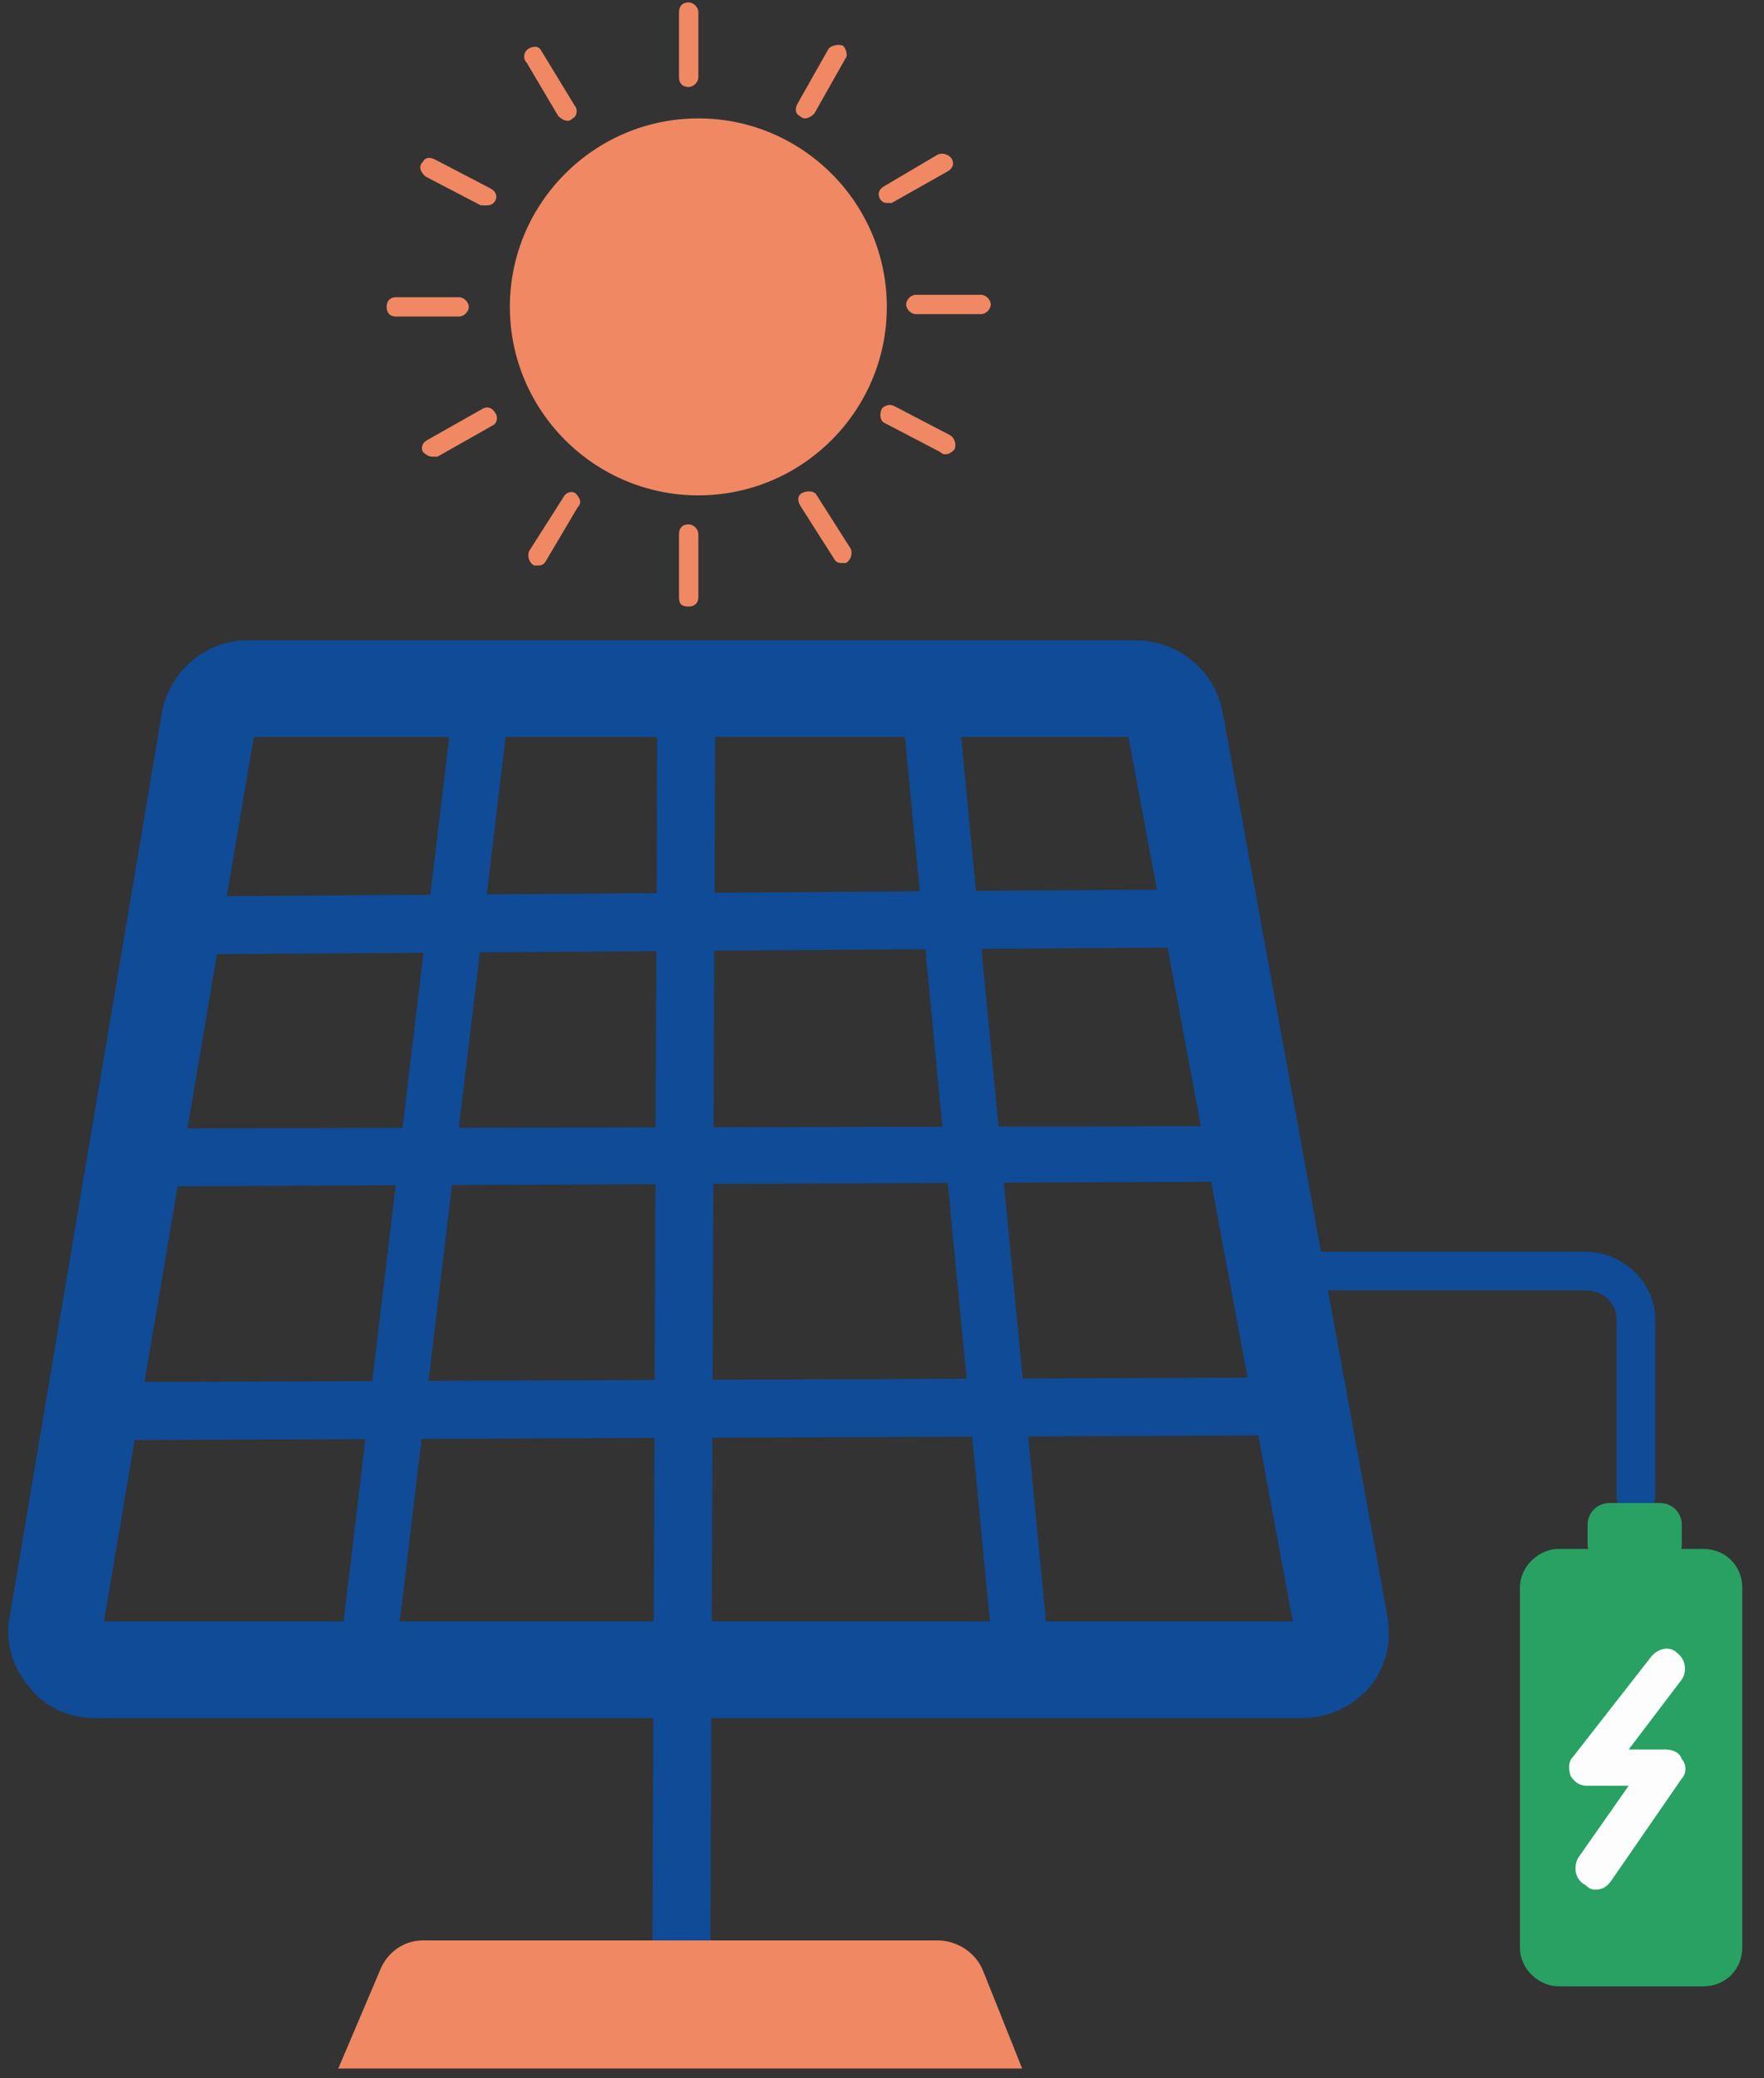
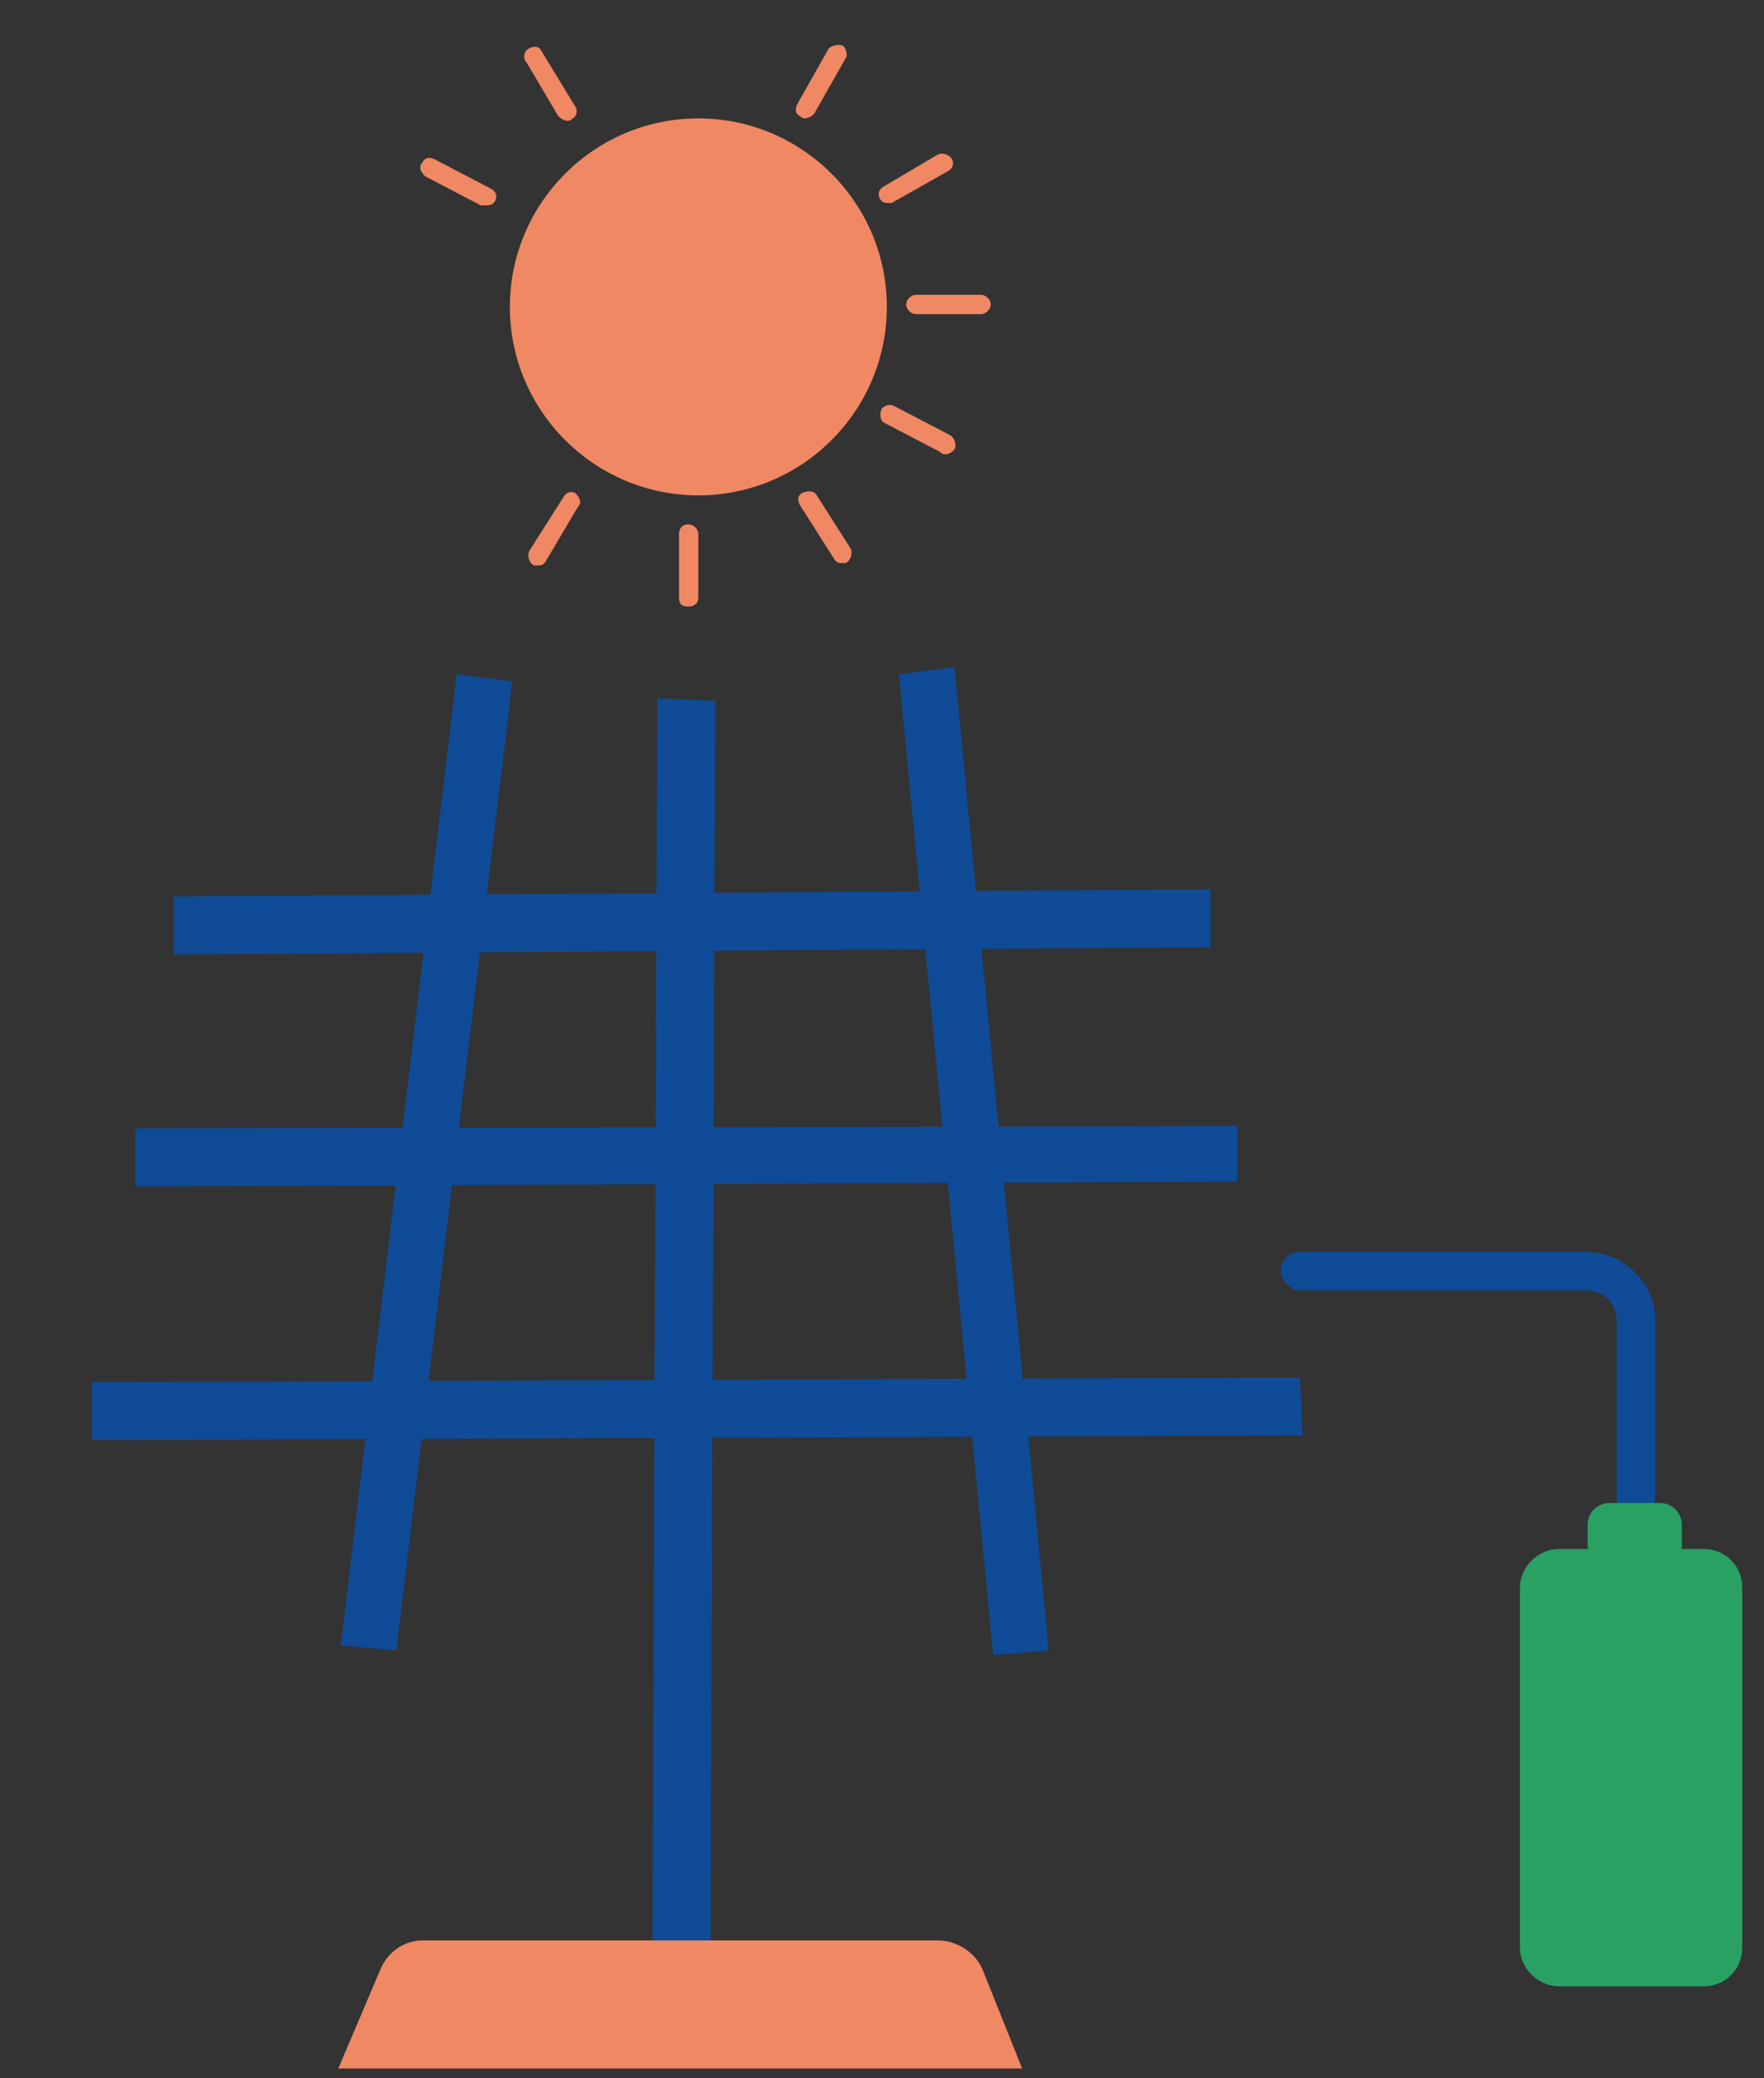
<svg xmlns="http://www.w3.org/2000/svg" width="73" height="86" viewBox="0 0 73 86" fill="none">
  <rect x="0" y="0" width="73" height="86" fill="#333333" stroke="none" />
  <g clip-path="url(#clip0_262_117)">
    <path d="M67.7 62.7C67.2 62.7 66.9 62.4 66.9 61.9V54.6C66.9 53.9 66.3 53.4 65.6 53.4H53.8C53.4 53.4 53 53 53 52.6C53 52.1 53.4 51.8 53.8 51.8H65.6C67.2 51.8 68.5 53.1 68.5 54.6V61.9C68.5 62.4 68.1 62.7 67.7 62.7Z" fill="#0F4B96" />
    <path d="M36.7 12.7C36.7 17 33.2 20.5 28.9 20.5C24.6 20.5 21.1 17 21.1 12.7C21.1 8.4 24.6 4.9 28.9 4.9C33.2 4.9 36.7 8.4 36.7 12.7Z" fill="#F08863" />
-     <path fill-rule="evenodd" clip-rule="evenodd" d="M53.901 71.1H3.901C2.801 71.1 1.801 70.6 1.201 69.8C0.501 69 0.201 67.9 0.401 66.9L6.701 29.5C7.001 27.8 8.501 26.5 10.201 26.5H47.001C48.801 26.5 50.301 27.8 50.601 29.5L57.401 66.8C57.601 67.9 57.401 68.9 56.701 69.8C56.001 70.6 55.001 71.1 53.901 71.1ZM4.301 67.1H53.501L46.701 30.5H10.501L4.301 67.1Z" fill="#0F4B96" />
    <path d="M7.199 39.5V37.1L50.099 36.8V39.2L7.199 39.5Z" fill="#0F4B96" />
    <path d="M5.6 49.1V46.7L51.2 46.6V48.9L5.6 49.1Z" fill="#0F4B96" />
    <path d="M3.801 59.6V57.2L53.801 57L53.901 59.4L3.801 59.6Z" fill="#0F4B96" />
    <path d="M16.4 68.3L14.1 68.1L18.9 27.9L21.2 28.2L16.4 68.3Z" fill="#0F4B96" />
    <path d="M41.099 68.5L37.199 27.9L39.499 27.6L43.399 68.3L41.099 68.5Z" fill="#0F4B96" />
    <path d="M29.4 80.5H27L27.2 28.9L29.6 29L29.4 80.5Z" fill="#0F4B96" />
    <path d="M70.5 82.2H64.5C63.7 82.2 62.9 81.5 62.9 80.6V65.7C62.9 64.8 63.7 64.1 64.5 64.1H70.5C71.4 64.1 72.1 64.8 72.1 65.7V80.6C72.1 81.5 71.4 82.2 70.5 82.2Z" fill="#28A163" />
-     <path d="M65.999 78.2C65.866 78.2 65.733 78.133 65.599 78C65.199 77.8 65.099 77.3 65.299 76.9L67.399 73.9H65.699C65.399 73.9 65.199 73.8 64.999 73.5C64.899 73.2 64.899 72.9 65.099 72.7L68.299 68.6C68.599 68.2 69.099 68.1 69.399 68.4C69.799 68.7 69.799 69.2 69.599 69.5L67.399 72.4H68.899C69.199 72.4 69.499 72.5 69.599 72.8C69.799 73 69.799 73.4 69.599 73.6L66.699 77.8C66.499 78.1 66.299 78.2 65.999 78.2Z" fill="#FDFDFD" />
    <path d="M68.699 62.2H66.599C66.099 62.2 65.699 62.6 65.699 63.1V63.9C65.699 64.4 66.099 64.8 66.599 64.8H68.699C69.199 64.8 69.599 64.4 69.599 63.9V63.1C69.599 62.6 69.199 62.2 68.699 62.2Z" fill="#28A163" />
    <path d="M40.7 81.6C40.4 80.8 39.6 80.3 38.8 80.3H28.3H28H17.5C16.7 80.3 16 80.8 15.7 81.6L14 85.6H28H28.3H42.3L40.7 81.6Z" fill="#F08863" />
-     <path d="M28.5 3.6C28.2 3.6 28.1 3.4 28.1 3.2V0.5C28.1 0.3 28.2 0.1 28.5 0.1C28.7 0.1 28.9 0.3 28.9 0.5V3.2C28.9 3.4 28.7 3.6 28.5 3.6Z" fill="#F08863" />
    <path d="M28.5 25.1C28.2 25.1 28.1 25 28.1 24.7V22.1C28.1 21.9 28.2 21.7 28.5 21.7C28.7 21.7 28.9 21.9 28.9 22.1V24.7C28.9 25 28.7 25.1 28.5 25.1Z" fill="#F08863" />
    <path d="M33.299 4.9C33.233 4.9 33.166 4.867 33.099 4.8C32.899 4.7 32.899 4.5 32.999 4.3L34.299 2C34.399 1.9 34.699 1.8 34.899 1.9C34.999 2 35.099 2.3 34.999 2.4L33.699 4.7C33.566 4.833 33.433 4.9 33.299 4.9Z" fill="#F08863" />
    <path d="M22.301 23.4C22.234 23.4 22.167 23.4 22.101 23.4C21.901 23.3 21.801 23 21.901 22.8L23.301 20.6C23.401 20.4 23.601 20.3 23.801 20.4C24.001 20.6 24.101 20.8 23.901 21L22.601 23.2C22.534 23.333 22.434 23.4 22.301 23.4Z" fill="#F08863" />
    <path d="M36.701 8.4C36.567 8.4 36.467 8.333 36.401 8.2C36.301 8 36.401 7.8 36.601 7.7L38.801 6.4C39.001 6.3 39.301 6.4 39.401 6.6C39.501 6.8 39.401 7 39.201 7.1L36.901 8.4C36.834 8.4 36.767 8.4 36.701 8.4Z" fill="#F08863" />
-     <path d="M17.9 18.9C17.767 18.9 17.634 18.833 17.5 18.7C17.4 18.5 17.5 18.3 17.7 18.2L20 16.9C20.2 16.8 20.4 16.9 20.5 17.1C20.6 17.2 20.6 17.5 20.4 17.6L18.1 18.9C18.034 18.9 17.967 18.9 17.9 18.9Z" fill="#F08863" />
    <path d="M37.9 13C37.7 13 37.5 12.8 37.5 12.6C37.5 12.4 37.7 12.2 37.9 12.2H40.6C40.8 12.2 41 12.4 41 12.6C41 12.8 40.8 13 40.6 13H37.9Z" fill="#F08863" />
-     <path d="M16.4 13.1C16.1 13.1 16 12.9 16 12.7C16 12.5 16.1 12.3 16.4 12.3H19C19.2 12.3 19.4 12.5 19.4 12.7C19.4 12.9 19.2 13.1 19 13.1H16.4Z" fill="#F08863" />
    <path d="M39.099 18.8C39.033 18.8 38.966 18.767 38.899 18.7L36.599 17.5C36.399 17.4 36.399 17.1 36.499 16.9C36.599 16.8 36.799 16.7 36.999 16.8L39.299 18C39.499 18.1 39.599 18.4 39.499 18.6C39.399 18.7 39.299 18.8 39.099 18.8Z" fill="#F08863" />
    <path d="M20.1 8.5C20.033 8.5 19.966 8.5 19.9 8.5L17.6 7.3C17.4 7.1 17.3 6.9 17.5 6.7C17.6 6.5 17.8 6.5 18 6.6L20.3 7.8C20.5 7.9 20.6 8.1 20.5 8.3C20.4 8.5 20.2 8.5 20.1 8.5Z" fill="#F08863" />
    <path d="M34.801 23.3C34.667 23.3 34.568 23.233 34.501 23.1L33.101 20.9C33.001 20.7 33.001 20.5 33.201 20.4C33.401 20.3 33.701 20.3 33.801 20.5L35.201 22.7C35.301 22.9 35.201 23.2 35.001 23.3C34.934 23.3 34.867 23.3 34.801 23.3Z" fill="#F08863" />
    <path d="M23.5 5C23.367 5 23.234 4.933 23.1 4.8L21.8 2.6C21.6 2.4 21.7 2.1 21.9 2C22.1 1.9 22.3 1.9 22.4 2.1L23.8 4.4C23.9 4.5 23.9 4.8 23.7 4.9C23.634 4.967 23.567 5 23.5 5Z" fill="#F08863" />
  </g>
  <defs>
    <clipPath id="clip0_262_117">
      <rect width="73" height="86" fill="white" />
    </clipPath>
  </defs>
</svg>